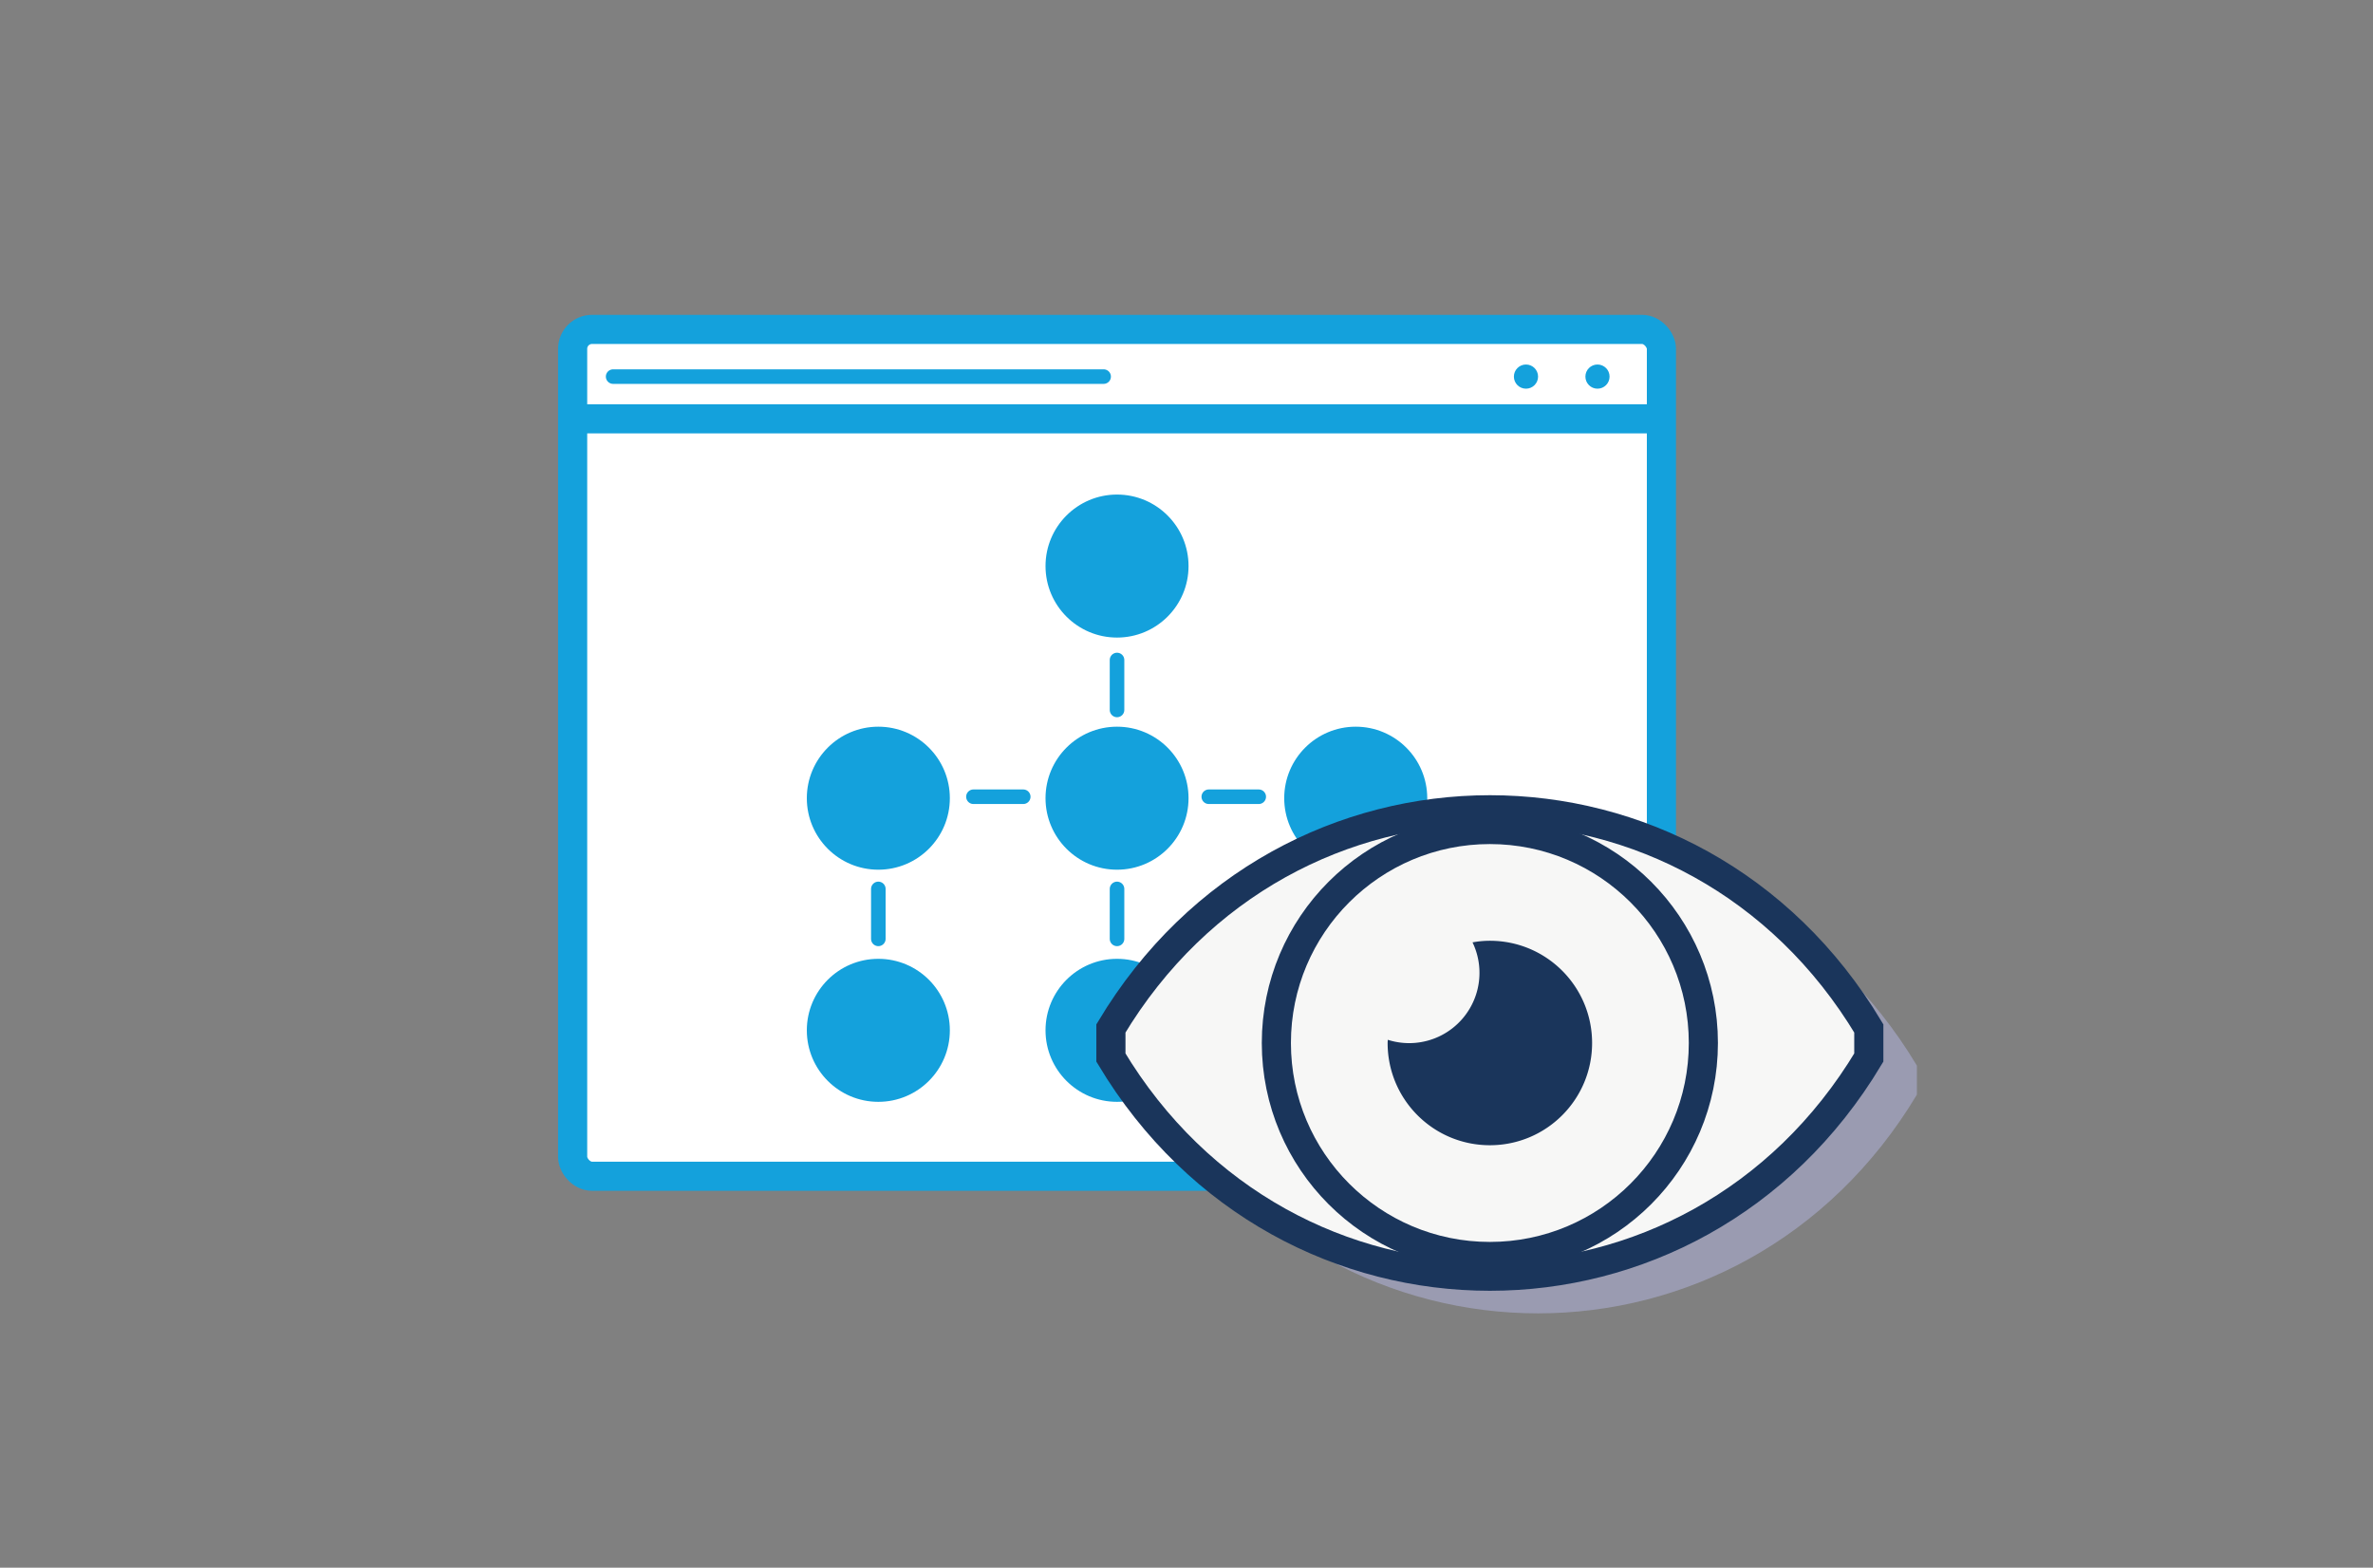
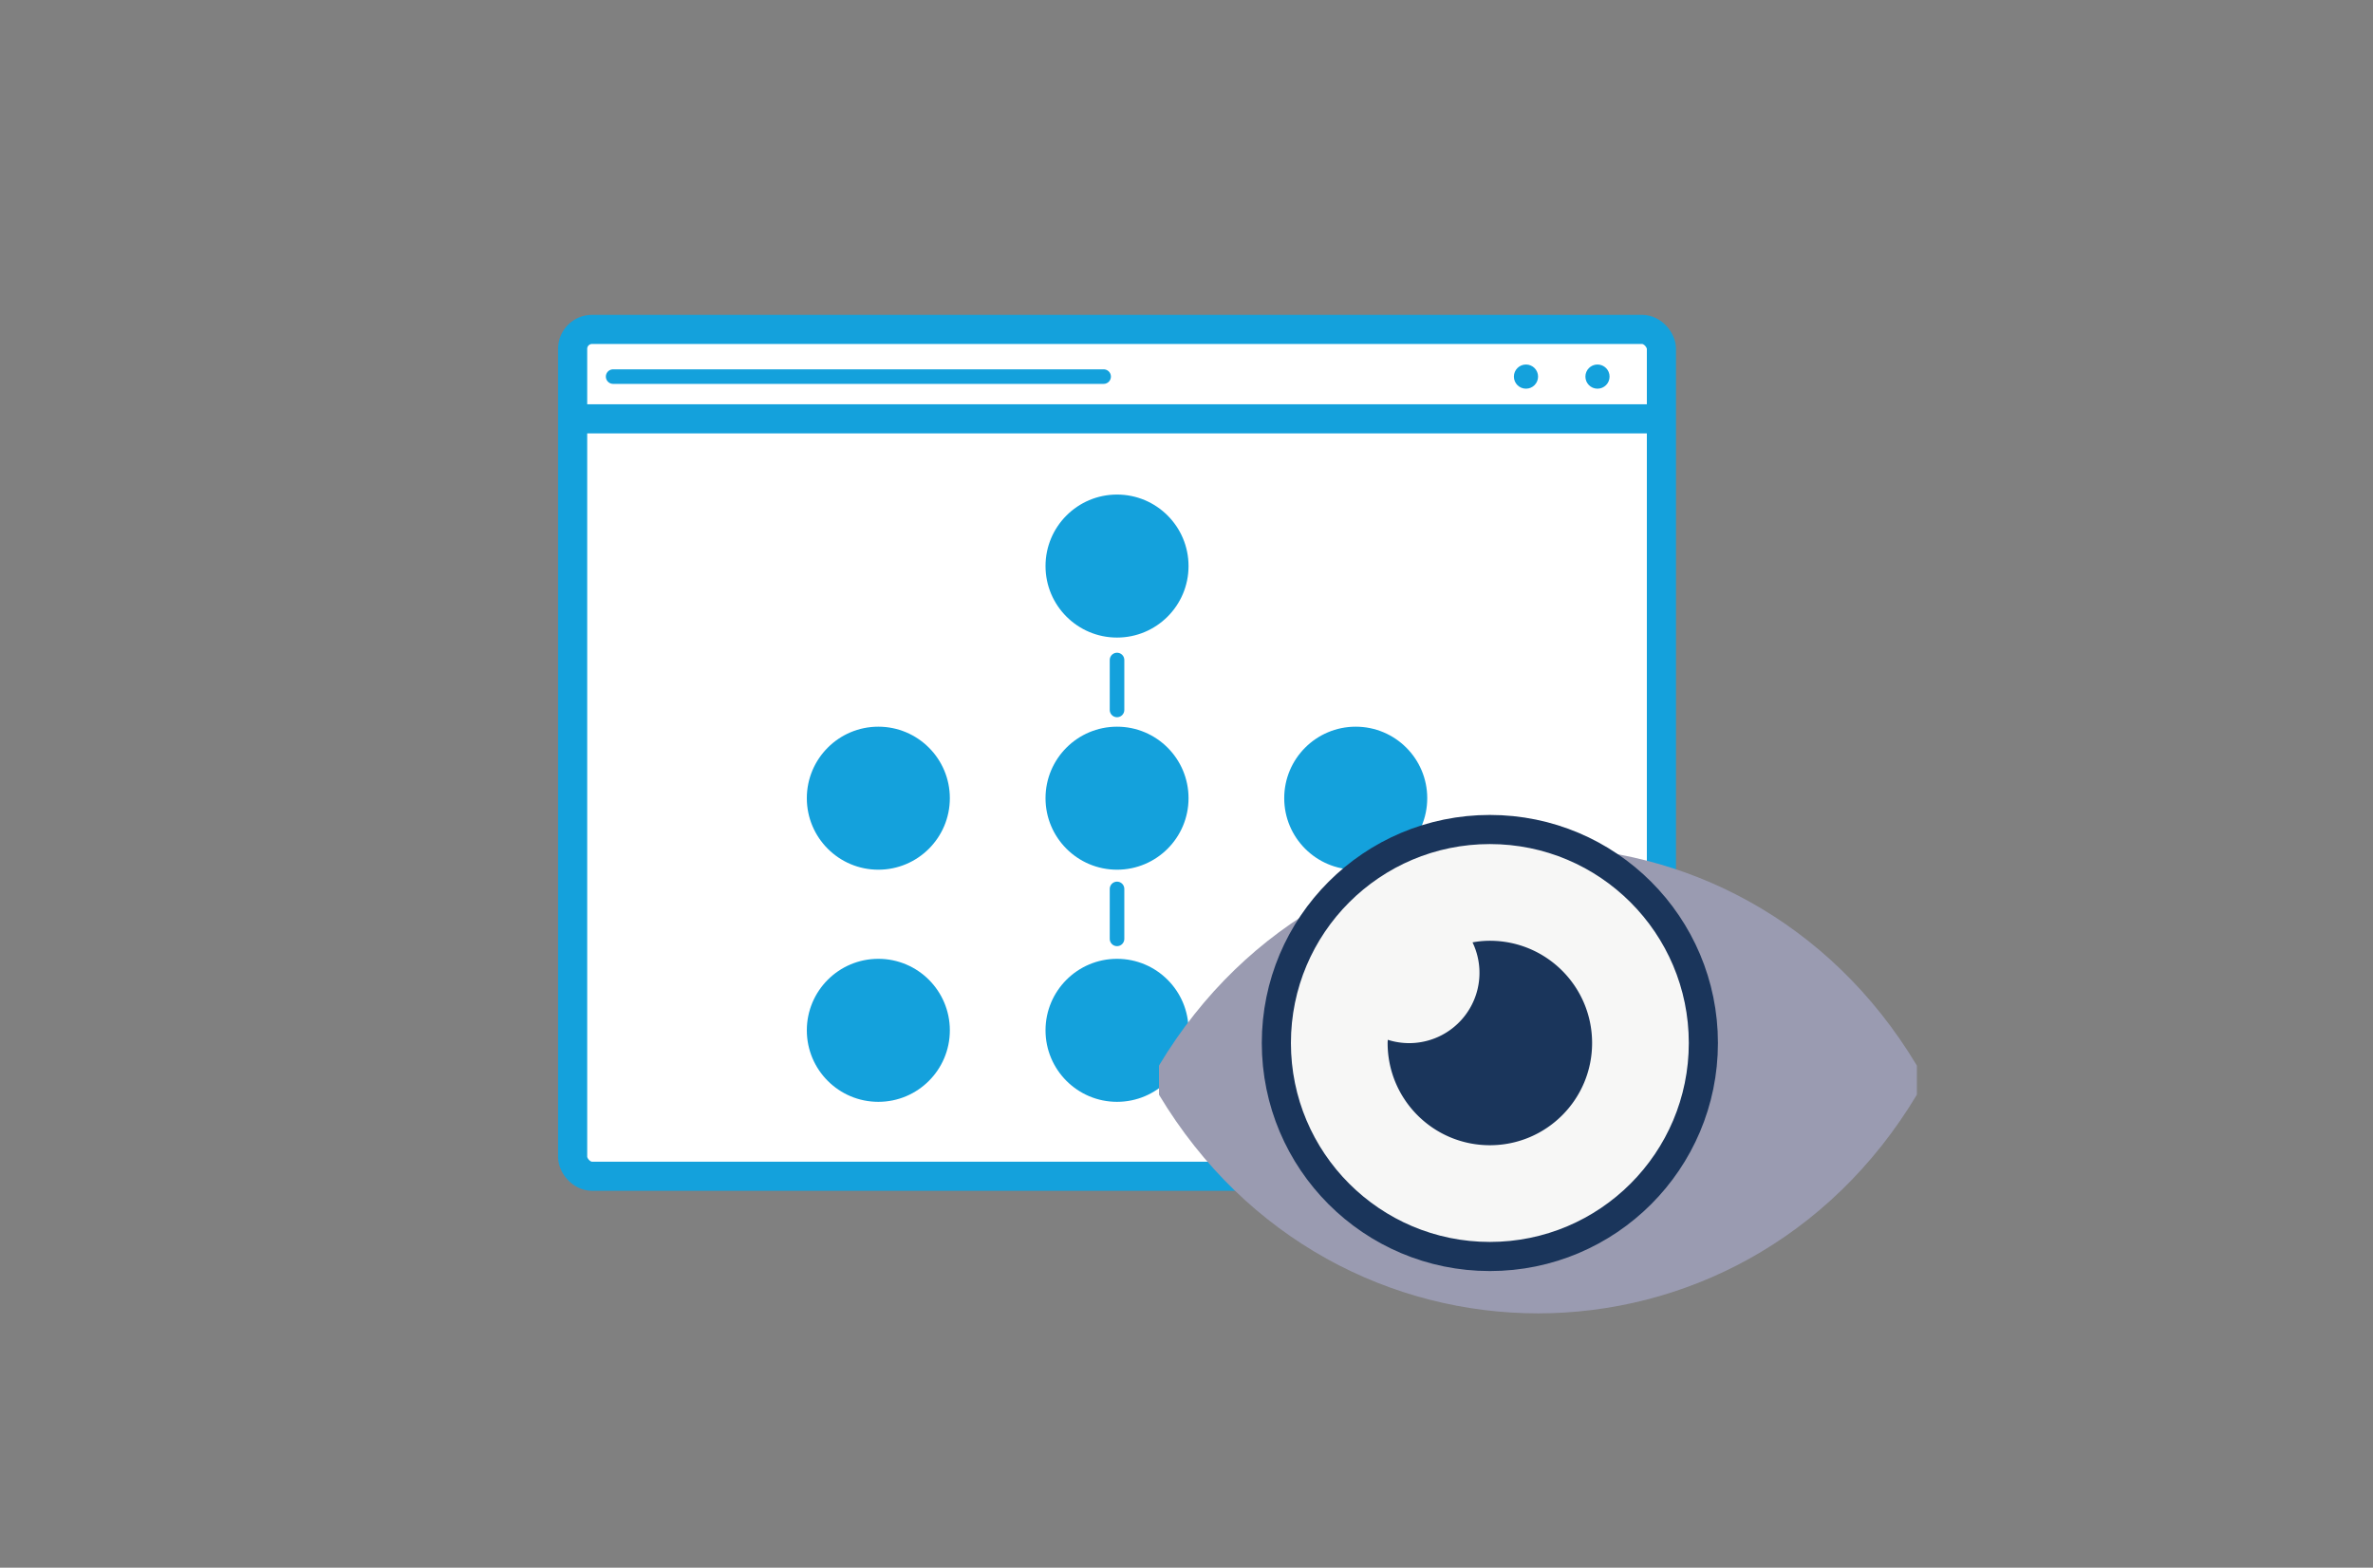
<svg xmlns="http://www.w3.org/2000/svg" viewBox="0 0 162.94 107.65">
  <rect x="0" y="0" width="162.94" height="107.65" fill="#808080" stroke="none" />
  <rect x="39.32" y="22.62" width="74.76" height="58.15" rx="1.33" ry="1.33" fill="#fff" stroke="#14a1dc" stroke-linecap="round" stroke-linejoin="round" stroke-width="2" />
  <path fill="none" stroke="#14a1dc" stroke-linecap="round" stroke-linejoin="round" stroke-width="2" d="M39.44 28.76h74.48" />
  <path fill="none" stroke="#14a1dc" stroke-linecap="round" stroke-linejoin="round" d="M42.1 25.86h33.68" />
  <circle cx="104.78" cy="25.86" r=".83" fill="#14a1dc" />
  <circle cx="109.69" cy="25.86" r=".83" fill="#14a1dc" />
  <circle cx="76.7" cy="38.87" r="4.91" fill="#14a1dc" />
  <circle cx="76.7" cy="54.81" r="4.91" fill="#14a1dc" />
  <circle cx="76.7" cy="70.75" r="4.91" fill="#14a1dc" />
  <path fill="none" stroke="#14a1dc" stroke-linecap="round" stroke-miterlimit="10" d="M76.7 45.32v3.43M76.7 61.04v3.43" />
  <circle cx="93.09" cy="54.81" r="4.91" fill="#14a1dc" />
-   <circle cx="93.09" cy="70.75" r="4.91" fill="#14a1dc" />
  <path fill="none" stroke="#14a1dc" stroke-linecap="round" stroke-miterlimit="10" d="M93.09 61.04v3.43" />
  <circle cx="60.31" cy="54.81" r="4.91" fill="#14a1dc" />
  <circle cx="60.31" cy="70.75" r="4.91" fill="#14a1dc" />
-   <path fill="none" stroke="#14a1dc" stroke-linecap="round" stroke-miterlimit="10" d="M60.31 61.04v3.43M66.84 54.71h3.42M83 54.71h3.43" />
  <path d="M79.58 73.17v2c12.01 20.02 40.04 20.02 52.04 0v-2c-12-20.02-40.03-20.02-52.04 0z" fill="#9a9bb1" />
-   <path d="M76.28 70.62v2c12.01 20.02 40.04 20.02 52.04 0v-2c-12-20.02-40.03-20.02-52.04 0z" fill="#f7f7f6" stroke="#1a355b" stroke-miterlimit="10" stroke-width="2" />
  <circle cx="102.3" cy="71.62" r="14.66" fill="#f7f7f6" stroke="#1a355b" stroke-miterlimit="10" stroke-width="2" />
  <path d="M102.3 64.6c-.41 0-.81.04-1.19.11a4.827 4.827 0 01-5.82 6.69c0 .07-.01.14-.01.22 0 3.88 3.14 7.02 7.02 7.02s7.02-3.14 7.02-7.02-3.14-7.02-7.02-7.02z" fill="#1a355b" />
</svg>